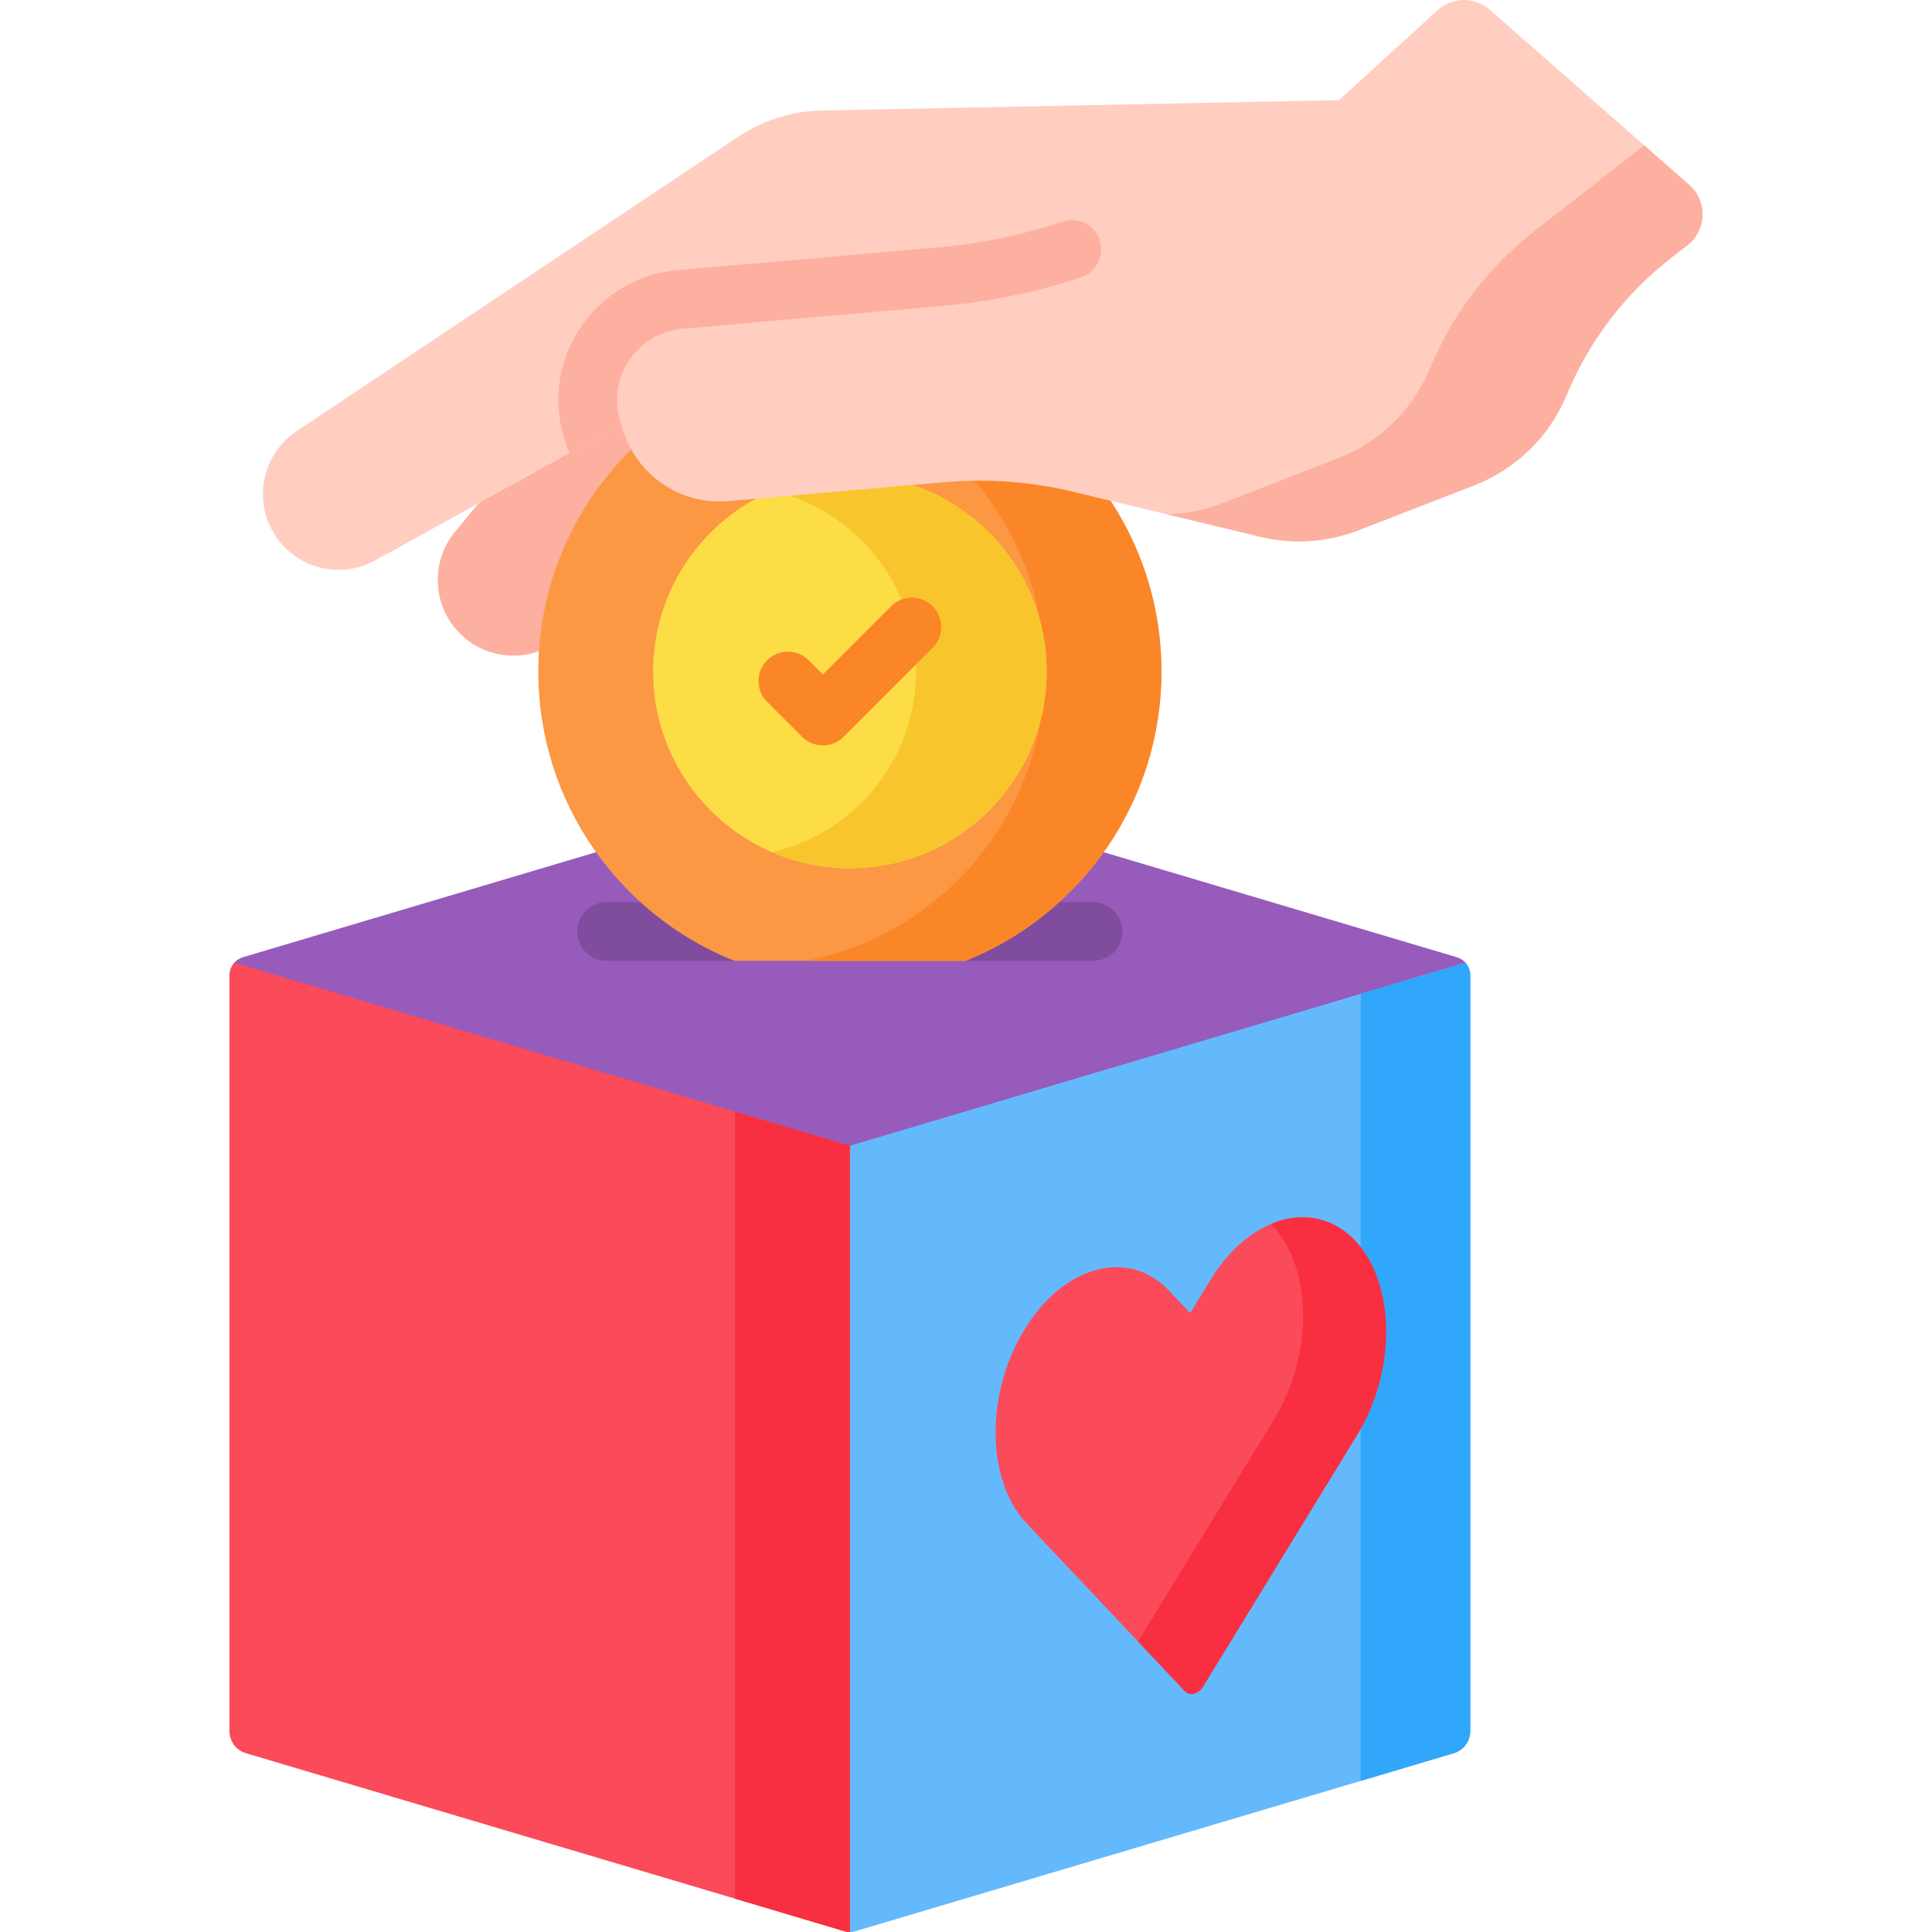
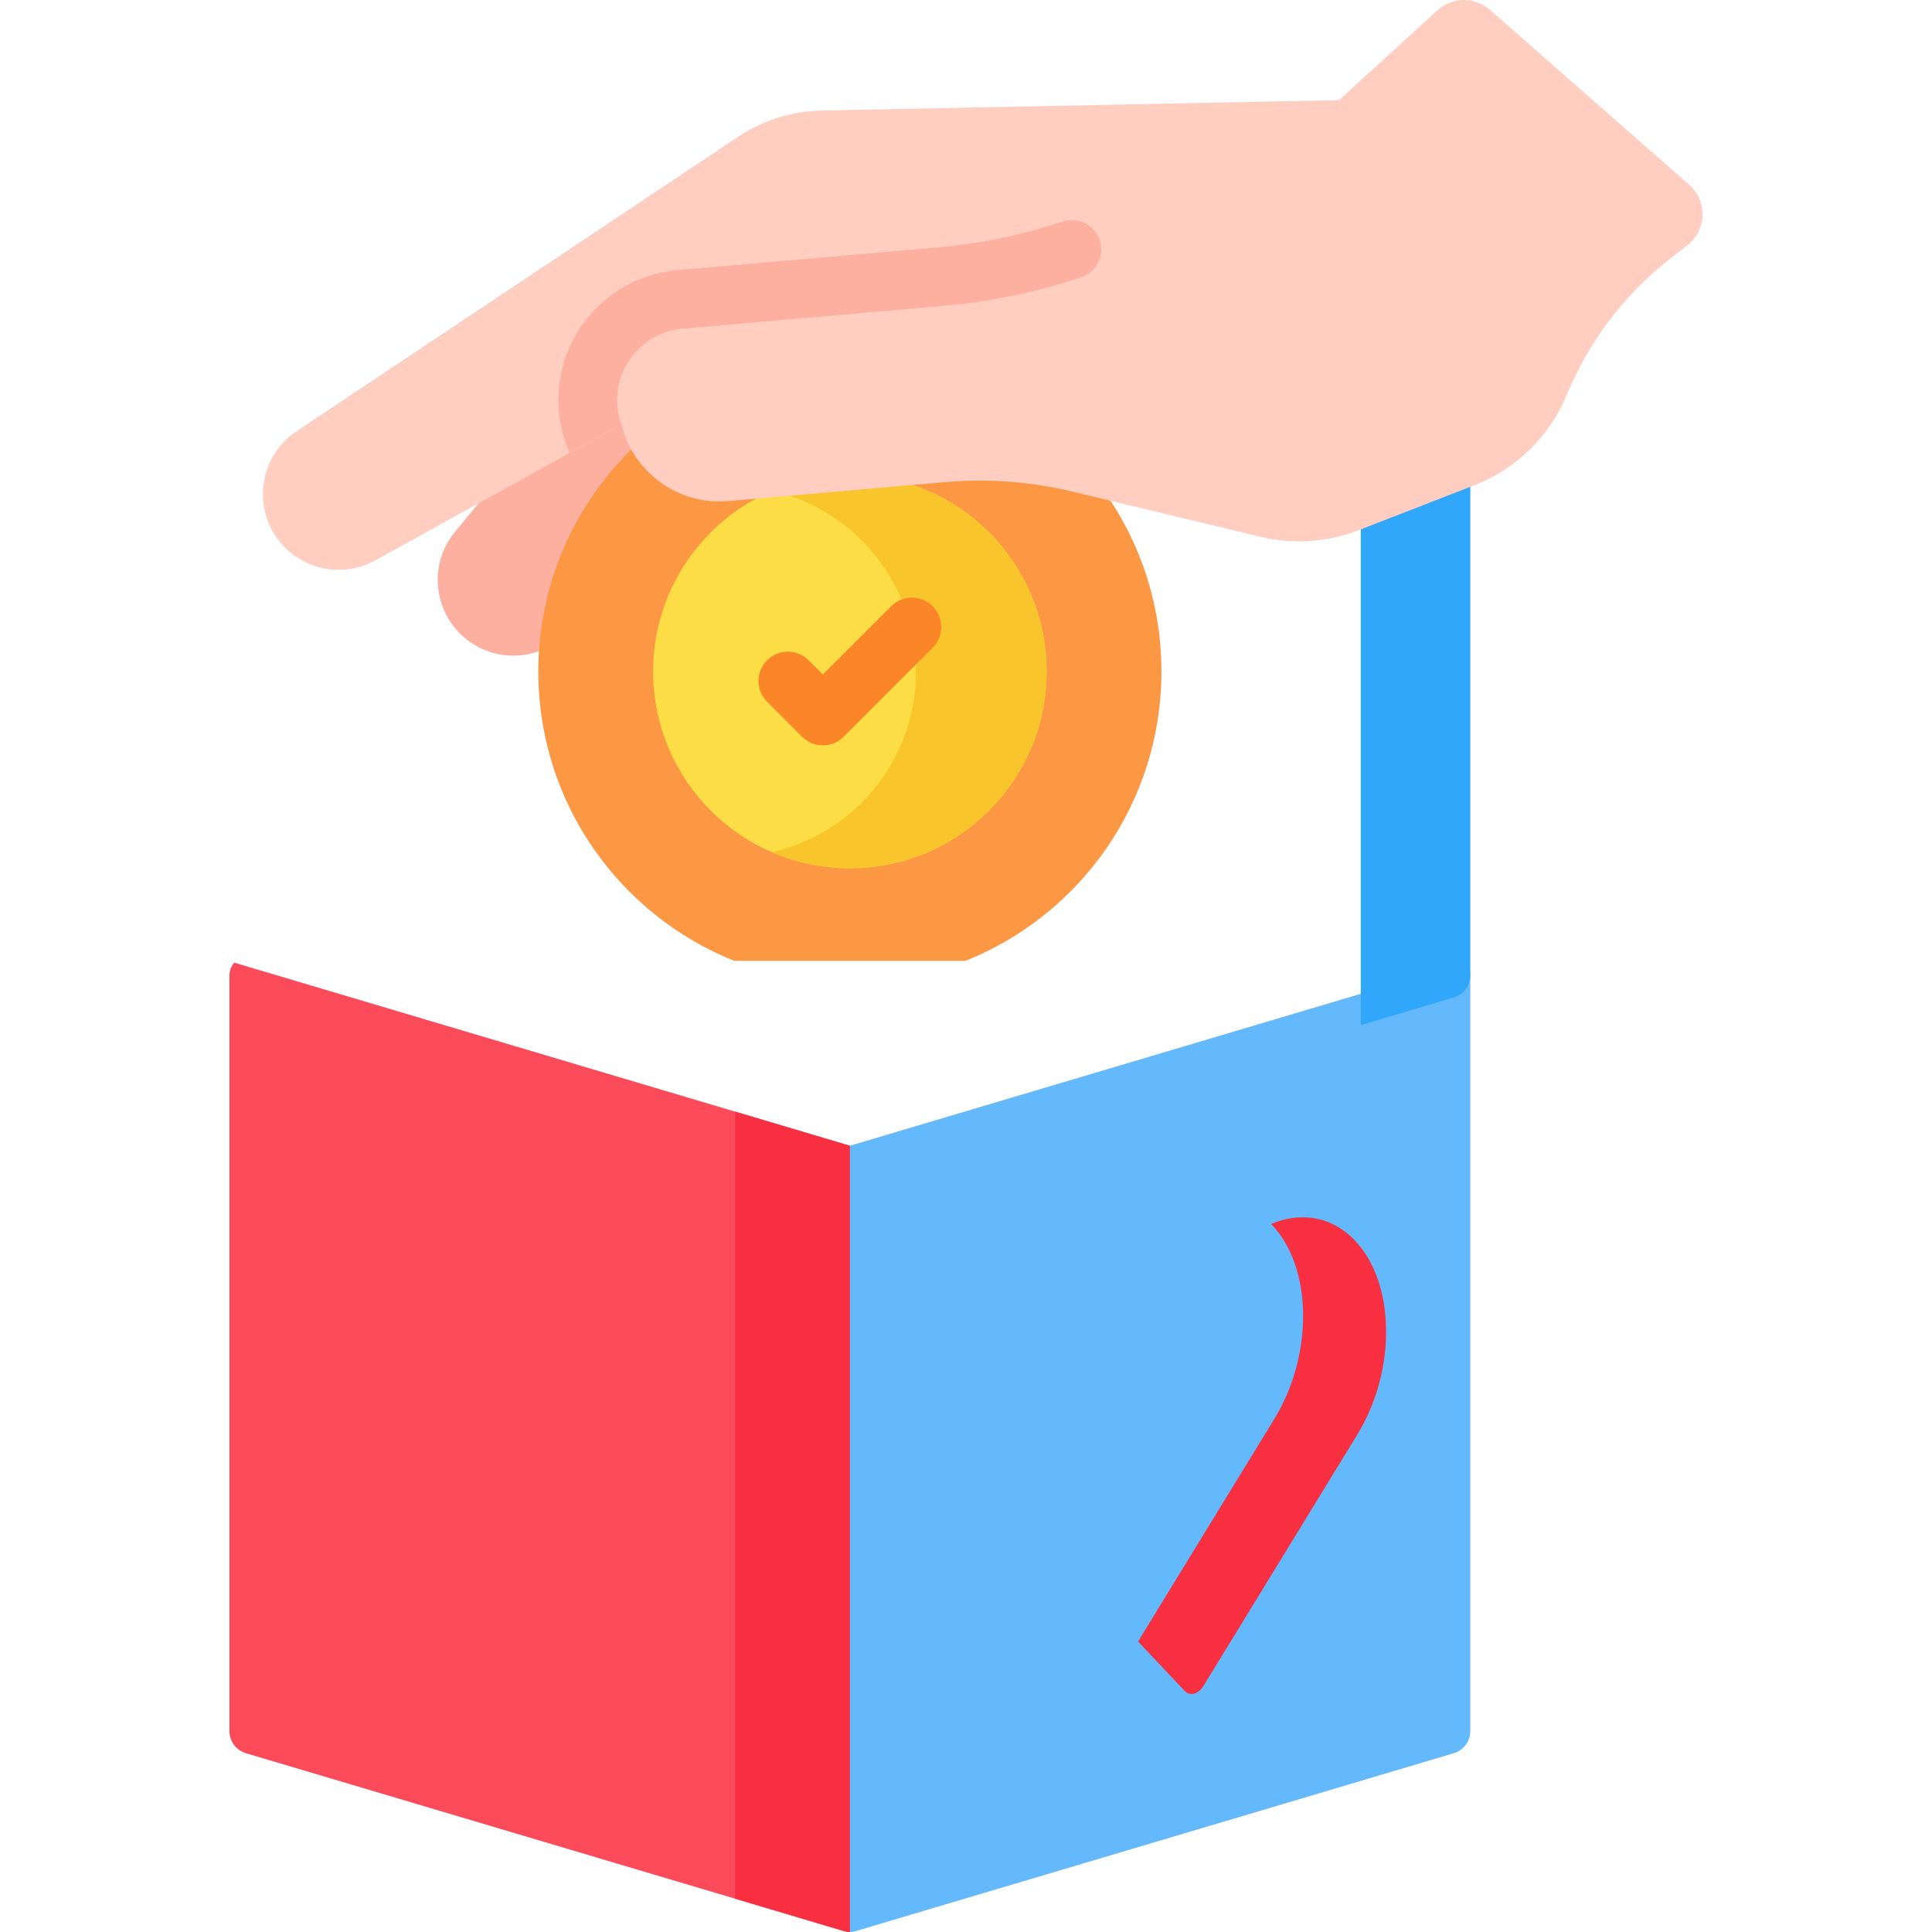
<svg xmlns="http://www.w3.org/2000/svg" id="Capa_1" enable-background="new 0 0 512 512" height="512" viewBox="0 0 512 512" width="512">
  <g>
    <g>
      <g>
        <g>
          <path d="m218.221 98.189c-15.344-6.622-30.69-13.238-46.045-19.835l-51.588 62.576c-7.531 9.136-5.555 22.772 4.26 29.394 8.041 5.425 18.812 4.32 25.584-2.624z" fill="#fdb0a0" />
        </g>
      </g>
      <g>
        <g>
-           <path d="m388.535 255.338-163.309 88.308-163.32-88.308c.63-.783 1.492-1.368 2.481-1.671l159.098-47.31c1.14-.34 2.351-.34 3.481 0l159.108 47.32c.9.26 1.681.78 2.281 1.441.06.071.13.14.18.22z" fill="#975bbb" />
          <g>
-             <path d="m289.685 254.631h-128.92c-4.299 0-7.783-3.484-7.783-7.783s3.485-7.783 7.783-7.783h128.921c4.299 0 7.783 3.484 7.783 7.783s-3.485 7.783-7.784 7.783z" fill="#804d9e" />
-           </g>
+             </g>
          <g>
            <g>
              <path d="m389.645 258.47v200.285c0 2.701-1.771 5.082-4.362 5.862l-24.67 7.333v.01l-133.967 39.837c-.483.126-.966.219-1.461.2l-19.969-102.214 20.008-106.145 163.129-48.521c.817.915 1.297 2.124 1.292 3.353z" fill="#64b9fc" />
              <path d="m225.225 303.639v208.359c-.488.009-.957-.07-1.431-.2l-28.972-8.624-129.645-38.557c-2.601-.78-4.372-3.161-4.372-5.862v-200.285c.004-1.272.475-2.456 1.291-3.351l132.726 39.477z" fill="#fb4a59" />
              <path d="m225.225 303.639v208.359c-.488.009-.957-.07-1.431-.2l-28.972-8.624v-208.579z" fill="#f82f40" />
-               <path d="m389.645 258.47v200.285c0 2.701-1.771 5.082-4.362 5.862l-24.67 7.343v-208.588l27.742-8.253c.81.9 1.29 2.08 1.29 3.351z" fill="#31a7fb" />
+               <path d="m389.645 258.47c0 2.701-1.771 5.082-4.362 5.862l-24.67 7.343v-208.588l27.742-8.253c.81.9 1.29 2.08 1.29 3.351z" fill="#31a7fb" />
            </g>
          </g>
        </g>
        <g>
          <g>
            <path d="m225.225 95.392c-45.601 0-82.567 36.965-82.567 82.565 0 34.768 21.497 64.505 51.92 76.675h61.294c30.423-12.171 51.92-41.907 51.92-76.675.001-45.6-36.966-82.565-82.567-82.565z" fill="#fc9744" />
-             <path d="m225.231 95.386c-9.41 0-18.45 1.57-26.865 4.469h.332c43.132 0 78.105 34.972 78.105 78.102 0 38.063-27.246 69.75-63.293 76.674h42.352c30.428-12.167 51.93-41.904 51.93-76.674 0-45.594-36.965-82.571-82.561-82.571z" fill="#fb8627" />
          </g>
          <g>
            <circle cx="225.225" cy="177.951" fill="#fddd45" r="52.142" />
            <path d="m277.364 177.954c0 28.789-23.343 52.145-52.133 52.145-7.341 0-14.327-1.512-20.66-4.263 21.872-4.971 38.174-24.513 38.174-47.882 0-23.356-16.302-42.912-38.16-47.896 6.333-2.737 13.319-4.249 20.646-4.249 28.79 0 52.133 23.342 52.133 52.145z" fill="#f8c52d" />
          </g>
          <g>
            <path d="m218.068 197.531c-1.992 0-3.984-.76-5.504-2.279l-9.275-9.274c-3.039-3.039-3.04-7.968 0-11.007 3.039-3.04 7.968-3.039 11.007-.001l3.771 3.771 18.085-18.085c3.039-3.038 7.968-3.039 11.007.001 3.04 3.039 3.04 7.968 0 11.007l-23.589 23.588c-1.518 1.518-3.51 2.279-5.502 2.279z" fill="#fb8627" />
          </g>
        </g>
      </g>
      <g>
        <g>
          <g>
            <g>
              <g>
                <g>
                  <path d="m99.437 148.51 65.256-36.047c3.048 12.64 14.96 21.498 28.31 20.326l57.446-5.018c11.307-.993 22.699-.142 33.743 2.504l49.889 11.99c8.631 2.076 17.677 1.457 25.952-1.749l30.672-11.918c11.093-4.304 19.936-12.969 24.491-23.959 2.941-7.122 6.783-13.795 11.414-19.885 4.63-6.078 10.038-11.574 16.118-16.305l4.462-3.476c5.137-4.001 5.363-11.69.47-15.986l-52.855-46.408c-3.975-3.49-9.939-3.432-13.845.135l-26.082 23.818-137.144 2.76c-7.875.162-15.543 2.571-22.095 6.935l-117.034 78.032c-9.857 6.562-11.9 20.19-4.417 29.366 6.128 7.523 16.754 9.573 25.249 4.885z" fill="#ffcec0" />
-                   <path d="m360.034 140.516 30.683-11.917c11.083-4.316 19.935-12.969 24.481-23.971 2.94-7.111 6.783-13.795 11.413-19.874 4.63-6.078 10.037-11.563 16.129-16.304l4.457-3.474c5.135-4.003 5.358-11.69.465-15.984l-11.944-10.482-29.148 22.79c-6.07 4.743-11.498 10.214-16.118 16.304-4.63 6.078-8.473 12.763-11.414 19.885-4.546 11.002-13.388 19.656-24.491 23.959l-30.672 11.918c-4.683 1.819-9.629 2.808-14.601 2.933l24.807 5.966c8.632 2.066 17.688 1.458 25.953-1.749z" fill="#fdb0a0" />
                  <g>
                    <path d="m286.519 73.471c-11.799 3.944-24.076 6.507-36.477 7.586l-69.209 6.061c-10.409.903-18.13 10.118-17.216 20.527.145 1.692.508 3.31 1.069 4.826l-13.73 7.576c-1.526-3.414-2.511-7.13-2.854-11.052-1.66-18.96 12.422-35.73 31.382-37.391l69.198-6.05c11.187-.975 22.25-3.279 32.887-6.849 4.078-1.36 8.489.841 9.859 4.909 1.359 4.077-.841 8.487-4.909 9.857z" fill="#fdb0a0" />
                  </g>
                </g>
              </g>
            </g>
          </g>
        </g>
      </g>
    </g>
    <g>
      <g>
-         <path d="m339.885 323.314c6.929-1.857 13.895-.166 19.256 5.511 10.714 11.368 10.953 34.387.534 51.407l-40.749 66.561c-.676 1.105-1.571 1.806-2.472 2.047-.9.241-1.805.022-2.5-.715l-41.893-44.417c-10.722-11.355-10.961-34.374-.534-51.407 5.21-8.51 12.101-13.913 19.029-15.77 6.929-1.857 13.895-.166 19.256 5.511l5.594 5.94 5.448-8.899c5.212-8.509 12.103-13.912 19.031-15.769z" fill="#fb4a59" />
-       </g>
+         </g>
      <g>
        <path d="m359.671 380.235-40.743 66.562c-.674 1.1-1.577 1.806-2.47 2.044-.903.239-1.806.021-2.501-.716l-12.36-13.107 36.083-58.934c10.419-17.02 10.18-40.037-.529-51.411l-.311-.311c1.007-.425 2.024-.778 3.041-1.048 6.932-1.858 13.896-.166 19.261 5.511 10.71 11.373 10.948 34.39.529 51.41z" fill="#f82f40" />
      </g>
    </g>
  </g>
</svg>